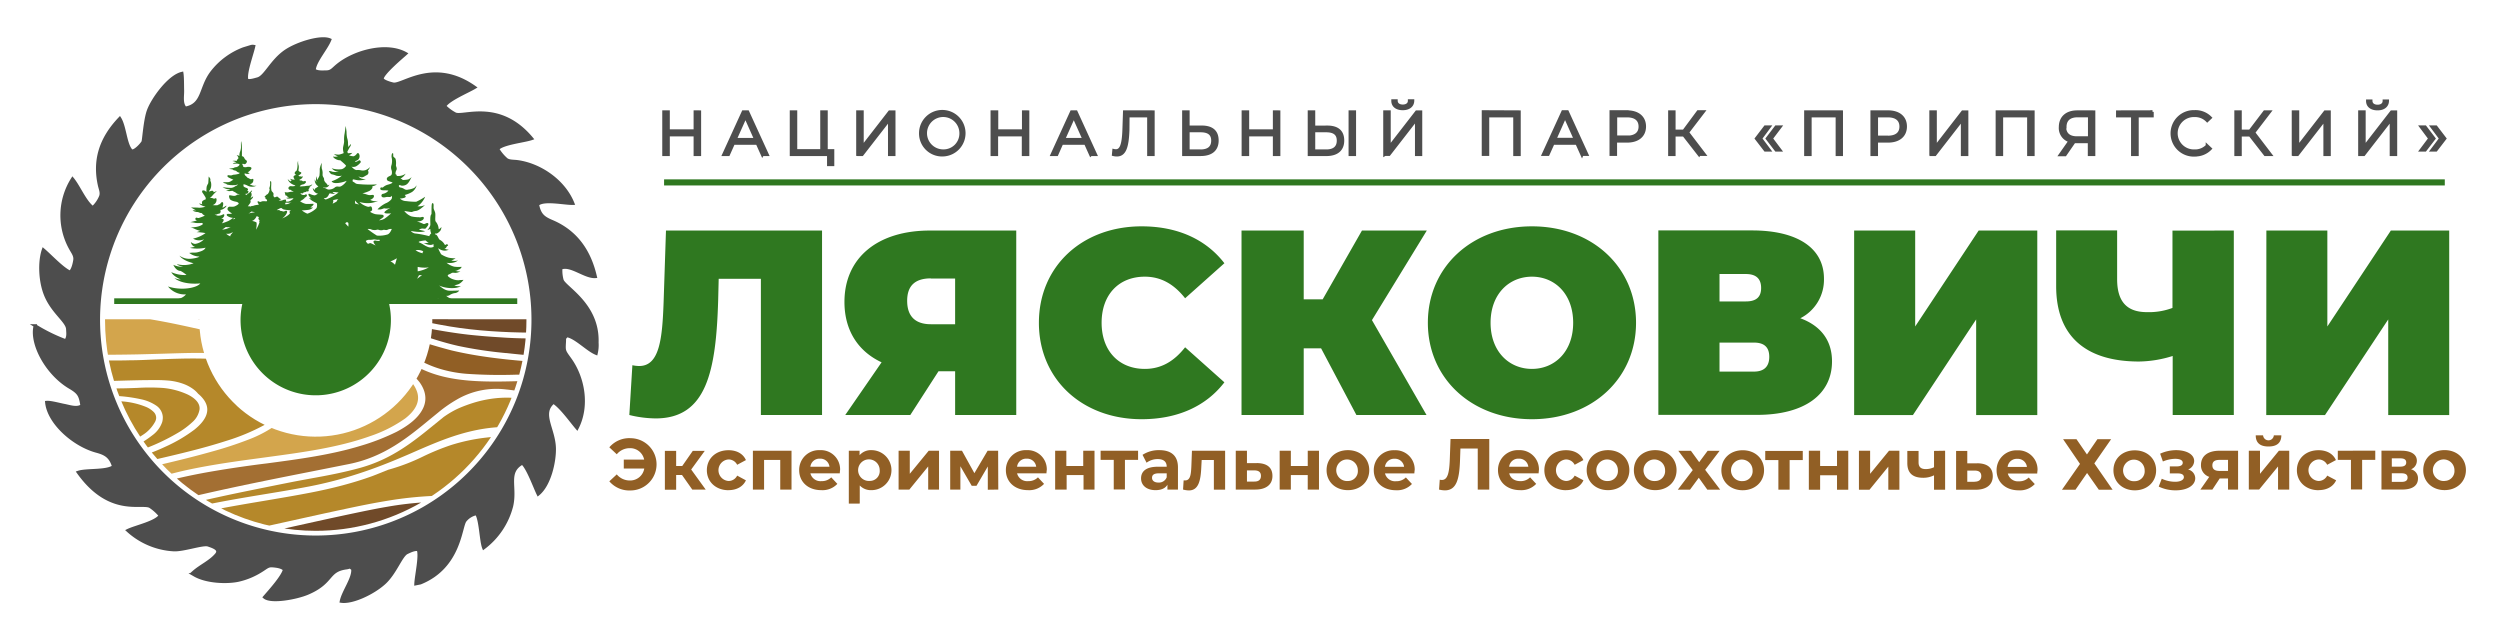
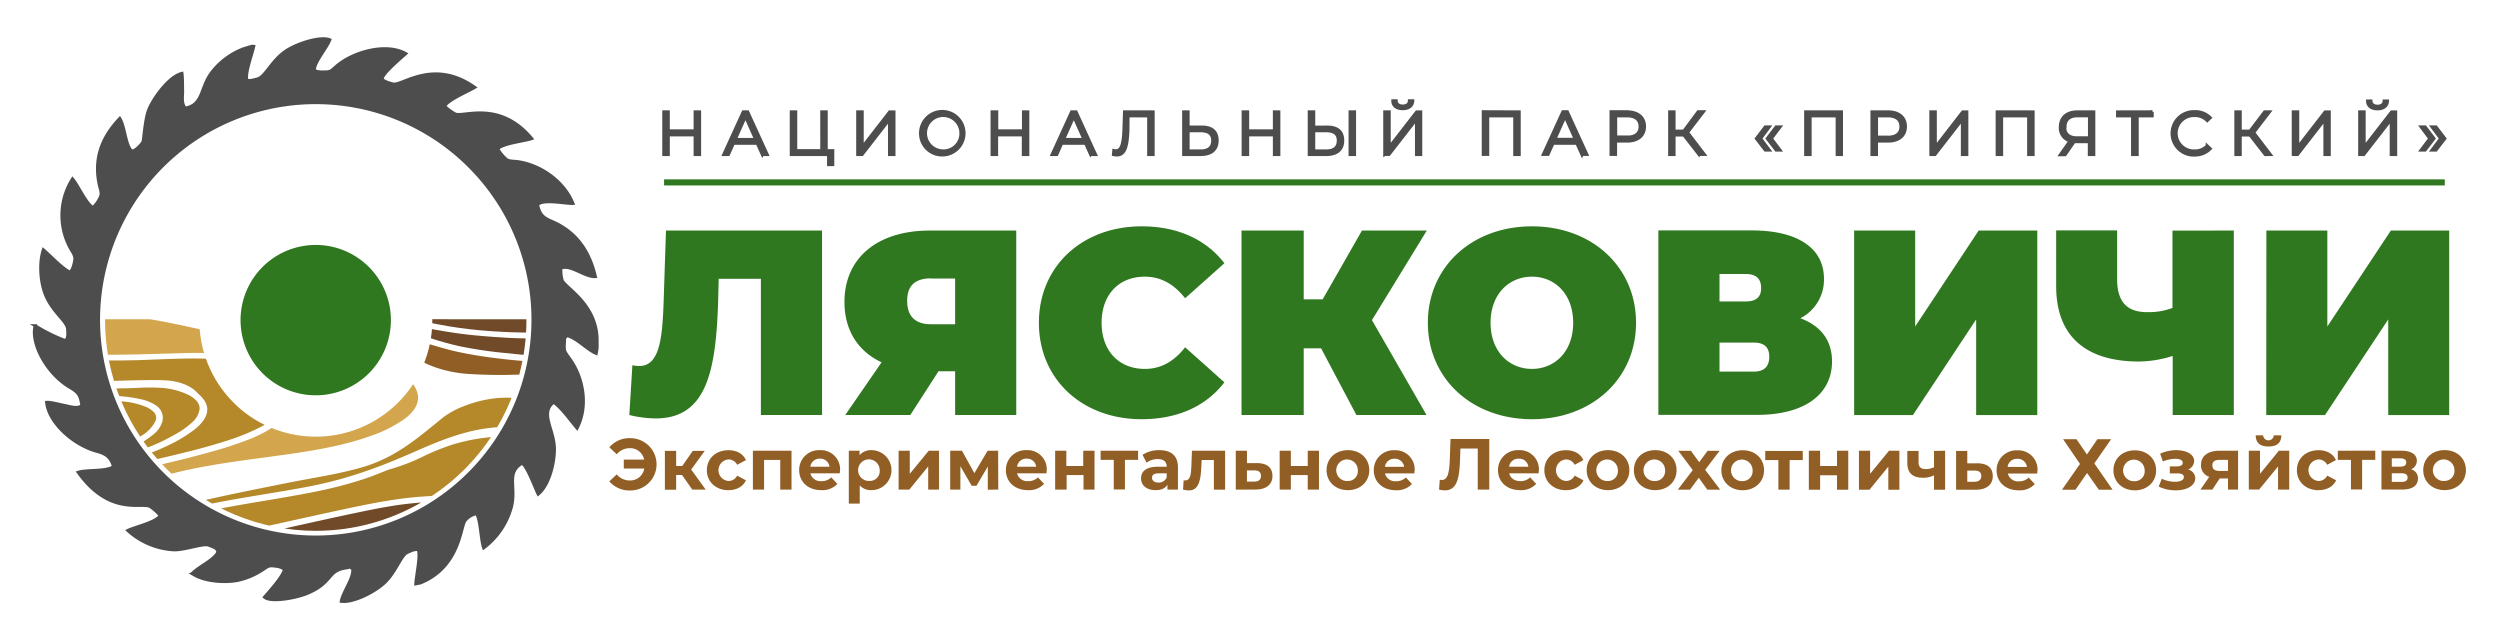
<svg xmlns="http://www.w3.org/2000/svg" id="Слой_1" data-name="Слой 1" viewBox="0 0 820 210" width="820" height="210">
  <defs>
    <style>.cls-1{fill:none;clip-rule:evenodd;}.cls-2{fill:#4d4d4d;stroke:#4d4d4d;}.cls-10,.cls-2,.cls-3,.cls-4,.cls-7,.cls-8,.cls-9{fill-rule:evenodd;}.cls-3,.cls-5{fill:#2f7820;}.cls-4{fill:#915f25;}.cls-6{clip-path:url(#clip-path);}.cls-7{fill:#b5882a;}.cls-8{fill:#d3a54c;}.cls-9{fill:#704a29;}.cls-10{fill:#a36f33;}</style>
    <clipPath id="clip-path">
      <path class="cls-1" d="M172.67,105a69.11,69.11,0,1,0-69.11,69.11A69.11,69.11,0,0,0,172.67,105Zm-95,28.08a38.21,38.21,0,1,1,54-2.16A38.22,38.22,0,0,1,77.64,133.08Z" />
    </clipPath>
  </defs>
  <path class="cls-2" d="M63.57,188.47l-.6-.34.59-.52c2.27-2,5.5-3.4,7.44-5.75,1.39-1.69-1-2.51-2.72-3.09s-8.3,1.81-11.45,1.56A24.37,24.37,0,0,1,41.92,174c2.45-1.21,9.17-2.61,10.63-4.88a14.78,14.78,0,0,0-3.34-3c-2.81-1.45-13.31,3.19-23.56-11.2,2.64-.92,9.39-.17,11.59-1.9-1-3.33-2.76-4.25-5.51-5-7.51-2-15.78-9.3-16.44-16.05,1.25-.12,4.2.7,5.77,1,1.77.33,4.22,1.25,5.81.09-.53-3.28-.9-4.22-3.94-6-7.59-4.47-12.92-14.37-11.4-20.23a56.24,56.24,0,0,0,10,4.93c.94-1.1.71-2.51.64-3.84-.14-2.57-5-5.54-7.28-11.29-1.79-4.47-2-10.81-.67-14.7,2.35,2,6.28,6.26,8.77,7.34.92-.79,1.35-2.79,1.53-3.92.23-1.47-.65-2.49-1.38-3.83a22.3,22.3,0,0,1,.65-22.84c2.08,2.5,4.06,7.51,6.65,9.43A10.16,10.16,0,0,0,33,64.43c.45-1.23-.08-2.27-.38-3.58-1.82-8.1.22-15.24,6.66-22,1.56,2.49,1.83,7.74,3.35,10,1,1.49.48.58.95.63.91-.12,2.65-1.86,3.3-2.9.26-.42.63-7.12,1.8-10.31,1.4-3.81,6.74-11.22,11-12.21.22,1.38.17,4.15.22,5.79,0,1.85-.47,4.23.9,5.61,6-1.12,4.8-6.73,8.71-11.79A23.71,23.71,0,0,1,79.89,16l2.55-.78c.74-.09.33-.06.79,0-.56,2.62-3.07,9.29-2.19,11.11.95.29,2.23-.12,3.53-.48,2.47-.7,4.58-6.08,9.29-9.19,3.88-2.55,11.45-4.84,14.32-3.59-1.15,2.93-5,7.15-5.1,9.92,1,.78,2.77.61,3.85.6,1.78,0,2.14-.84,3.8-2.19,5.57-4.55,16.06-7.36,22.38-3.81-.83.77-8,6.73-7.74,8.33.43.81,2.61,1.42,3.58,1.64,3,.67,13.21-8.51,26.77,1.1C153.5,30,147,32.7,145.85,34.82a14.1,14.1,0,0,0,3.49,2.57c2.67,1.18,14.47-4.67,25.07,8.06-2.44.86-9.53,1.53-11.17,3.39a14.06,14.06,0,0,0,2.9,3.48c.91.64,2.29.52,3.53.68,7.51,1,15.32,6.39,18.25,13.72-2.75.09-9.65-1.52-11.6.39.67,3.24,1.77,4.27,4.69,5.51,8.3,3.5,12.45,10.17,14.28,18.1-3.43.26-8.12-4.13-11.31-2.78a12,12,0,0,0,.38,3.9c.68,2.45,11.91,7.93,11.48,20.5a11.92,11.92,0,0,1-.29,3.58c-2.83-1.13-6.71-5.34-9.61-5.81-1,1-.71.82-.79,2-.17,3-.2,2.92,1.75,5.61,4.49,6.2,6.11,15.49,2.38,22.72-2.12-2.47-5.13-6.8-7.74-8.51-4.48,3.73.17,8.69.31,15.16.09,4.24-1.54,11.91-5.33,15-1.1-2.23-3.39-8.67-5.21-10.18-5.29,2.94-2.05,7.73-3.47,14a24.78,24.78,0,0,1-9.19,13.8c-.91-2.25-1-9.37-2.38-11.22a6.33,6.33,0,0,0-3.64,2.18c-1.65,1.7-1.54,15.2-14.74,20.53l-1.5.3c.12-2.72,1.64-9.32.77-11.23-1.16-.22-2.6.47-3.69,1-1.94.92-3.78,6.63-7.42,9.95s-10.51,6.55-14.12,6c.63-3.21,4.15-7.66,3.75-10.61-1.37-1-.53-.55-2.08-.34-6.33.85-4.23,4.66-12.58,8.27-3.74,1.62-12.19,3.15-14.28,1.33,1.79-2.06,6.13-6.88,6.55-9.09-1-.92-2.62-1.07-3.8-1.18-1.6-.15-2,.5-3.87,1.64a23.65,23.65,0,0,1-7.38,3.07c-3.8.84-10.74.59-14.67-1.84ZM154.81,55.4a71.25,71.25,0,1,0,20,50.73A71.06,71.06,0,0,0,154.81,55.4Z" />
  <path class="cls-3" d="M218.44,75.62l-.78,23.6c-.43,11.75-1.29,20.83-8,20.83a10.71,10.71,0,0,1-2.24-.26l-1,16.33a37,37,0,0,0,8.64,1.12c16.7,0,19.81-15.47,20.5-38.8l.17-7h13.84v44.68h20.06V75.62Zm86.54,0c-17.2,0-28,9-28,23.42,0,9.25,4.41,16.17,12.18,19.8l-11.92,17.28h21.34l9.25-14.35h5.45v14.35h20.05V75.62Zm.35,15.73h7.95v15h-7.95c-5.1,0-7.78-2.59-7.78-7.69,0-4.93,2.59-7.35,7.78-7.35Zm69.13,46.15c11.84,0,21.18-4.32,27.14-12.1l-12.88-11.49C385.18,118.4,381,121,375.5,121c-8.47,0-14.17-5.88-14.17-15.13S367,90.75,375.5,90.75c5.45,0,9.68,2.59,13.22,7.08L401.6,86.34c-6-7.78-15.3-12.1-27.14-12.1-19.44,0-33.7,13.05-33.7,31.63S355,137.5,374.46,137.5ZM468,75.62H446.72L433.84,98.18h-6.22V75.62h-20.4v60.5h20.4V114.25h5.7l11.58,21.87h23L450,105l18-29.39Zm34.48,61.88c19.7,0,34.14-13.31,34.14-31.63s-14.44-31.63-34.14-31.63-34.14,13.31-34.14,31.63,14.43,31.63,34.14,31.63Zm0-16.5c-7.52,0-13.57-5.71-13.57-15.13s6.05-15.12,13.57-15.12S516,96.45,516,105.87,510,121,502.46,121Zm88-16.6a14.16,14.16,0,0,0,7.78-13c0-10-8.64-15.82-23.6-15.82H543.94v60.5h32.33c15.81,0,24.63-6.83,24.63-17.54,0-7-3.81-11.76-10.46-14.18ZM564,89.88h8.65c3.45,0,5,1.64,5,4.58s-1.56,4.41-5,4.41H564v-9Zm11.32,32H564v-9.51h11.32c3.38,0,5,1.56,5,4.67s-1.64,4.84-5,4.84Zm32.85,14.26h19.27l20.74-31.37v31.37h20.05V75.62H649l-20.82,31.46V75.62H608.16v60.5Zm104.4-60.5V101a21.87,21.87,0,0,1-8.39,1.38c-6.56,0-9.76-3.45-9.76-10.8v-16h-20V93.86c0,16.16,9.42,24.72,27.22,24.72a38.27,38.27,0,0,0,11-1.82v19.36h20.05V75.62Zm30.76,60.5H762.6l20.74-31.37v31.37h20V75.62H784.2l-20.83,31.46V75.62h-20Z" />
  <path class="cls-4" d="M206.78,143.72a8.61,8.61,0,0,0-6.92,3L202.3,149a5.52,5.52,0,0,1,4.29-2,4.67,4.67,0,0,1,4.69,3.74H204.6v2.93h6.72a4.68,4.68,0,0,1-4.73,3.93,5.52,5.52,0,0,1-4.29-2l-2.44,2.27a8.61,8.61,0,0,0,6.92,3,8.57,8.57,0,1,0,0-17.14Zm20.33,16.86h4.36L226.71,154l4.45-6.11h-3.93l-3.45,4.95h-2v-4.95h-3.7v12.74h3.7v-4.83h1.92l3.4,4.83Zm11.84.19c2.68,0,4.79-1.19,5.71-3.22L241.79,156a3.13,3.13,0,0,1-2.86,1.76,3.54,3.54,0,0,1,0-7.06,3.16,3.16,0,0,1,2.86,1.75l2.87-1.54c-.92-2.08-3-3.24-5.71-3.24-4.14,0-7.1,2.72-7.1,6.56s3,6.56,7.1,6.56Zm8-12.93v12.74h3.67v-9.71h5.3v9.71h3.7V147.84Zm28.6,6.41a6.31,6.31,0,0,0-6.63-6.6,6.48,6.48,0,0,0-6.79,6.56c0,3.79,2.86,6.56,7.26,6.56a6.67,6.67,0,0,0,5.26-2.06l-2-2.14a4.29,4.29,0,0,1-3.19,1.24,3.4,3.4,0,0,1-3.65-2.56h9.64c0-.31.07-.71.07-1Zm-6.61-3.81a3,3,0,0,1,3.13,2.65h-6.27a3,3,0,0,1,3.14-2.65Zm17-2.79a4.91,4.91,0,0,0-4,1.66v-1.47h-3.53v17.33H282v-5.94a5,5,0,0,0,3.84,1.54,6.56,6.56,0,0,0,0-13.12Zm-.64,10.09a3.54,3.54,0,1,1,3.24-3.53,3.22,3.22,0,0,1-3.24,3.53Zm9.56,2.84h3.41l6.18-7.58v7.58H308V147.84h-3.38l-6.21,7.57v-7.57h-3.67v12.74Zm32.58,0-.05-12.74h-3.45l-4.34,7.36-4.07-7.36h-3.86v12.74h3.34v-7.65l3.72,6.42h1.56L324,153v7.63Zm15.91-6.33a6.31,6.31,0,0,0-6.63-6.6,6.48,6.48,0,0,0-6.79,6.56c0,3.79,2.86,6.56,7.27,6.56a6.66,6.66,0,0,0,5.25-2.06l-2-2.14a4.33,4.33,0,0,1-3.2,1.24,3.4,3.4,0,0,1-3.65-2.56h9.64c0-.31.07-.71.07-1Zm-6.6-3.81a3,3,0,0,1,3.12,2.65h-6.27a3,3,0,0,1,3.15-2.65Zm9.44,10.14h3.67v-4.76h5.54v4.76H359V147.84h-3.7v5h-5.54v-5h-3.67v12.74Zm27.14-12.74H361v3h4.31v9.71h3.67v-9.71h4.31v-3Zm6.91-.19a9.71,9.71,0,0,0-5.49,1.54l1.32,2.58a6.1,6.1,0,0,1,3.67-1.19c2,0,2.94.93,2.94,2.51h-2.94c-3.88,0-5.47,1.57-5.47,3.82s1.78,3.86,4.76,3.86c1.87,0,3.2-.62,3.89-1.78v1.59h3.45v-7.27c0-3.86-2.25-5.66-6.13-5.66Zm-.28,10.63c-1.31,0-2.09-.62-2.09-1.54s.55-1.49,2.28-1.49h2.53v1.3a2.72,2.72,0,0,1-2.72,1.73Zm11-10.44-.19,5.11c-.12,2.42-.26,4.62-2,4.62a3.5,3.5,0,0,1-.54,0l-.19,3a7.65,7.65,0,0,0,1.91.29c3.16,0,3.89-3.18,4.08-7.72l.12-2.25h4v9.71h3.69V147.84Zm21.33,4.07H409v-4.07h-3.67v12.74l6.39,0c3.56,0,5.64-1.63,5.64-4.45s-1.8-4.21-5.14-4.24Zm-.83,6.06H409v-3.68l2.39,0c1.42,0,2.2.54,2.2,1.8s-.78,1.89-2.2,1.86Zm8.27,2.61h3.67v-4.76h5.54v4.76h3.69V147.84h-3.69v5h-5.54v-5h-3.67v12.74Zm22.39.19c4.05,0,7-2.73,7-6.56s-2.94-6.56-7-6.56-7,2.72-7,6.56,2.95,6.56,7,6.56Zm0-3a3.54,3.54,0,1,1,3.25-3.53,3.23,3.23,0,0,1-3.25,3.53Zm21.9-3.49a6.3,6.3,0,0,0-6.63-6.6,6.48,6.48,0,0,0-6.79,6.56c0,3.79,2.86,6.56,7.27,6.56a6.66,6.66,0,0,0,5.25-2.06l-2-2.14a4.33,4.33,0,0,1-3.2,1.24,3.39,3.39,0,0,1-3.64-2.56h9.63c0-.31.07-.71.07-1Zm-6.6-3.81a3,3,0,0,1,3.12,2.65h-6.27a3,3,0,0,1,3.15-2.65ZM475.77,144l-.24,6.73c-.16,4.23-.66,6.7-2.6,6.7a2.35,2.35,0,0,1-.69-.1l-.23,3.25a8.69,8.69,0,0,0,1.89.26c3.89,0,4.81-3.74,5-10.26l.12-3.45h5.68v13.45h3.78V144Zm29,10.25a6.31,6.31,0,0,0-6.63-6.6,6.49,6.49,0,0,0-6.8,6.56c0,3.79,2.87,6.56,7.27,6.56a6.68,6.68,0,0,0,5.26-2.06l-2-2.14a4.31,4.31,0,0,1-3.19,1.24c-1.95,0-3.3-1-3.65-2.56h9.64c0-.31.07-.71.07-1Zm-6.61-3.81a3,3,0,0,1,3.13,2.65H495a3,3,0,0,1,3.15-2.65Zm15.51,10.33c2.67,0,4.78-1.19,5.7-3.22L516.49,156a3.14,3.14,0,0,1-2.86,1.76,3.54,3.54,0,0,1,0-7.06,3.17,3.17,0,0,1,2.86,1.75l2.86-1.54c-.92-2.08-3-3.24-5.7-3.24-4.14,0-7.1,2.72-7.1,6.56s3,6.56,7.1,6.56Zm13.76,0c4,0,7-2.73,7-6.56s-2.94-6.56-7-6.56-7,2.72-7,6.56,3,6.56,7,6.56Zm0-3a3.54,3.54,0,1,1,3.24-3.53,3.24,3.24,0,0,1-3.24,3.53Zm15.48,3c4.05,0,7-2.73,7-6.56s-2.93-6.56-7-6.56-7,2.72-7,6.56,3,6.56,7,6.56Zm0-3a3.54,3.54,0,1,1,3.24-3.53,3.24,3.24,0,0,1-3.24,3.53Zm21.31,2.84-4.93-6.51,4.74-6.23h-3.93l-2.77,3.72-2.7-3.72h-4.14l4.73,6.32-4.9,6.42h4l2.88-3.91,2.8,3.91Zm7.39.19c4,0,7-2.73,7-6.56s-2.94-6.56-7-6.56-7,2.72-7,6.56,3,6.56,7,6.56Zm0-3a3.54,3.54,0,1,1,3.24-3.53,3.24,3.24,0,0,1-3.24,3.53Zm19.74-9.9H579v3h4.31v9.71H587v-9.71h4.31v-3Zm2,12.74H597v-4.76h5.54v4.76h3.69V147.84h-3.69v5H597v-5H593.3v12.74Zm16.43,0h3.41l6.18-7.58v7.58H623V147.84H619.6l-6.2,7.57v-7.57h-3.67v12.74Zm24.58-12.74v5.35a6.27,6.27,0,0,1-2.73.61c-1.47,0-2.34-.61-2.34-2.2v-3.76h-3.69v4c0,3.34,1.84,4.81,5.2,4.81a7.79,7.79,0,0,0,3.56-.81v4.74H638V147.84Zm14.13,4.07h-3.22v-4.07h-3.67v12.74l6.39,0c3.55,0,5.64-1.63,5.64-4.45s-1.8-4.21-5.14-4.24Zm-.83,6.06h-2.39v-3.68l2.39,0c1.42,0,2.2.54,2.2,1.8S649,158,647.61,158Zm20.65-3.72a6.31,6.31,0,0,0-6.63-6.6,6.49,6.49,0,0,0-6.8,6.56c0,3.79,2.87,6.56,7.27,6.56a6.68,6.68,0,0,0,5.26-2.06l-2-2.14a4.29,4.29,0,0,1-3.19,1.24,3.4,3.4,0,0,1-3.65-2.56h9.64c0-.31.07-.71.07-1Zm-6.61-3.81a3,3,0,0,1,3.13,2.65H658.5a3,3,0,0,1,3.15-2.65Zm15-6.44,5.54,8.1-5.92,8.48h4.43l3.81-5.5,3.86,5.5h4.52l-6-8.65,5.51-7.93h-4.5l-3.43,5-3.43-5Zm23.51,16.77c4.05,0,7-2.73,7-6.56s-2.94-6.56-7-6.56-7,2.72-7,6.56,3,6.56,7,6.56Zm0-3a3.54,3.54,0,1,1,3.24-3.53,3.24,3.24,0,0,1-3.24,3.53ZM717.69,154a3.1,3.1,0,0,0,2-2.77c0-2.25-2.58-3.58-6-3.58a12.85,12.85,0,0,0-5.16,1.16l.9,2.56a10.79,10.79,0,0,1,4-.88c1.63,0,2.51.48,2.51,1.28s-.71,1.21-2,1.21H711.7v2.3h2.61c1.32,0,2,.42,2,1.25s-1.09,1.49-2.8,1.49a10.38,10.38,0,0,1-4.45-1l-1,2.58a12.67,12.67,0,0,0,5.61,1.23c3.62,0,6.37-1.54,6.37-4a3,3,0,0,0-2.4-2.84ZM728,147.84c-3.74,0-6.08,1.66-6.08,4.69a3.94,3.94,0,0,0,2.72,3.88l-2.91,4.17h3.93l2.41-3.65h2.72v3.65h3.3V147.84Zm.07,3h2.72v3.62H728c-1.54,0-2.34-.55-2.34-1.83s.85-1.79,2.39-1.79Zm16-4.39c2.77,0,4.19-1.2,4.21-3.66h-2.46a1.77,1.77,0,0,1-3.53,0h-2.41c0,2.46,1.42,3.66,4.19,3.66Zm-6.39,14.12H741L747.2,153v7.58h3.67V147.84h-3.39l-6.2,7.57v-7.57h-3.67v12.74Zm22.87.19c2.67,0,4.78-1.19,5.7-3.22L763.32,156a3.15,3.15,0,0,1-2.87,1.76,3.54,3.54,0,0,1,0-7.06,3.18,3.18,0,0,1,2.87,1.75l2.86-1.54c-.92-2.08-3-3.24-5.7-3.24-4.15,0-7.1,2.72-7.1,6.56s3,6.56,7.1,6.56Zm18.61-12.93H766.8v3h4.31v9.71h3.67v-9.71h4.31v-3Zm11.69,6.08a3,3,0,0,0,1.88-2.79c0-2.08-1.9-3.29-5.1-3.29h-6.51v12.74h6.8c3.5,0,5.18-1.38,5.18-3.63a3,3,0,0,0-2.25-3Zm-6.34-3.57h2.79c1.28,0,1.94.42,1.94,1.35s-.66,1.37-1.94,1.37h-2.79v-2.72Zm3.1,7.72h-3.1v-2.82h3.17c1.35,0,2,.45,2,1.42s-.69,1.4-2,1.4Zm14.21,2.7c4,0,7-2.73,7-6.56s-2.93-6.56-7-6.56-7,2.72-7,6.56,3,6.56,7,6.56Zm0-3a3.54,3.54,0,1,1,3.24-3.53A3.24,3.24,0,0,1,801.75,157.74Z" />
  <path class="cls-2" d="M228,36.69v6.24H219.2V36.69h-1.48v14h1.48V44.24H228V50.7h1.47v-14Zm22.09,14h1.57l-6.41-14h-1.47l-6.4,14h1.54L240.57,47h7.81l1.68,3.74Zm-8.95-4.94,3.37-7.53,3.36,7.53ZM271,49.42V36.69h-1.46V49.42H261V36.69h-1.46v14h12.23V54h1.38V49.42Zm10.41,1.28h1.35l9-11.59V50.7h1.46v-14H291.8l-9,11.61V36.69h-1.47v14Zm27.9.12a7.13,7.13,0,1,0-7.37-7.13,7.05,7.05,0,0,0,7.37,7.13Zm0-1.32a5.81,5.81,0,1,1,5.87-5.81,5.7,5.7,0,0,1-5.87,5.81Zm26.39-12.81v6.24h-8.77V36.69H325.4v14h1.48V44.24h8.77V50.7h1.47v-14Zm22.09,14h1.56l-6.4-14h-1.47l-6.4,14h1.54L348.25,47h7.81l1.68,3.74Zm-8.95-4.94,3.36-7.53,3.37,7.53Zm20-9.07-.2,6c-.18,4.73-.87,6.77-2.65,6.77a2.69,2.69,0,0,1-.66-.08l-.12,1.32a4.63,4.63,0,0,0,1.12.14c2.55,0,3.43-2.58,3.63-8.19L370,38h6.77V50.7h1.46v-14Zm25.35,5H389.7v-5h-1.46v14h5.57c3.46,0,5.41-1.58,5.41-4.6s-1.81-4.41-5.11-4.41Zm-.34,7.83H389.7V42.89h4.07c2.62,0,4,1,4,3.23s-1.38,3.4-4,3.4ZM418,36.69v6.24h-8.77V36.69h-1.48v14h1.48V44.24H418V50.7h1.46v-14Zm17.3,5h-4.4v-5h-1.47v14H435c3.47,0,5.41-1.58,5.41-4.6s-1.8-4.41-5.11-4.41Zm7.53,9h1.46v-14h-1.46v14Zm-7.87-1.18h-4.06V42.89h4.06c2.63,0,4,1,4,3.23s-1.38,3.4-4,3.4Zm25.15-13.86c2,0,3.23-1,3.27-2.58h-1.1c0,1.08-.9,1.72-2.17,1.72s-2.14-.64-2.16-1.72h-1.1c0,1.62,1.26,2.58,3.26,2.58Zm-5.84,15h1.34l9-11.59V50.7H466v-14h-1.34l-9,11.61V36.69h-1.46v14Zm32.24-14v14h1.46V38h8.87V50.7h1.46v-14Zm32.42,14h1.56l-6.41-14h-1.46l-6.41,14h1.55L509.4,47h7.81l1.68,3.74Zm-8.95-4.94,3.36-7.53,3.37,7.53Zm23.69-9.07h-5.25v14h1.48V46.28h3.77c3.56,0,5.73-1.8,5.73-4.79s-2.17-4.8-5.73-4.8Zm0,8.29h-3.73V38h3.73c2.8,0,4.28,1.28,4.28,3.52S536.39,45,533.59,45Zm23.65,5.72h1.7l-5.51-7.21,5.21-6.8H557L552.29,43h-3.2V36.69h-1.44v14h1.44V44.28h3.2l5,6.42ZM579,49.22h1.32l-2.84-3.78,2.84-3.81H579l-2.91,3.81L579,49.22Zm3.56,0-2.9-3.78,2.9-3.81h1.32L581,45.44l2.84,3.78Zm9.7-12.53v14h1.46V38h8.87V50.7H604v-14Zm27,0H614v14h1.49V46.28h3.76c3.56,0,5.73-1.8,5.73-4.79s-2.17-4.8-5.73-4.8Zm0,8.29H615.5V38h3.72c2.8,0,4.29,1.28,4.29,3.52S622,45,619.22,45Zm14.06,5.72h1.34l9-11.59V50.7h1.46v-14h-1.34l-9,11.61V36.69h-1.46v14Zm21.75-14v14h1.46V38h8.87V50.7h1.46v-14Zm26.25,0c-3.34,0-5.53,1.78-5.53,5a4.36,4.36,0,0,0,3.19,4.51l-3.19,4.54h1.58l2.95-4.28c.26,0,.52,0,.8,0h4.18V50.7h1.47v-14Zm-4,4.92c0-2.38,1.51-3.64,4.11-3.64h3.92V45.2H681.2c-2.6,0-4-1.31-4-3.59Zm28.64-4.92H694.56V38h4.92V50.7H701V38h4.92V36.69Zm13.86,14.13a6.85,6.85,0,0,0,5.15-2.06l-1-.94a5.49,5.49,0,0,1-4.14,1.68,5.81,5.81,0,1,1,0-11.61,5.55,5.55,0,0,1,4.14,1.66l1-.94a6.82,6.82,0,0,0-5.13-2,7.13,7.13,0,1,0,0,14.25ZM743,50.7h1.7l-5.51-7.21,5.21-6.8h-1.6L738,43h-3.2V36.69h-1.44v14h1.44V44.28H738l5,6.42Zm9.23,0h1.34l9-11.59V50.7H764v-14h-1.35l-9,11.61V36.69h-1.46v14Zm27.6-15c2,0,3.22-1,3.26-2.58H782c0,1.08-.9,1.72-2.16,1.72s-2.15-.64-2.17-1.72h-1.1c0,1.62,1.26,2.58,3.27,2.58Zm-5.85,15h1.34l9-11.59V50.7h1.46v-14h-1.34l-9,11.61V36.69h-1.46v14Zm21.47-1.48,2.9-3.78-2.9-3.81h-1.32l2.84,3.81-2.84,3.78Zm3.56,0h-1.32l2.84-3.78-2.84-3.81H799l2.91,3.81Z" />
  <rect class="cls-5" x="217.82" y="58.83" width="584.07" height="2" />
  <g class="cls-6">
    <path class="cls-7" d="M33,148.89V131.6c1.12,0,2.24-.08,3.35-.08s2.43,0,3.65.13a26,26,0,0,1,7.85,1.8,7.81,7.81,0,0,1,2.53,1.65,2.71,2.71,0,0,1,.84,2.11,3.43,3.43,0,0,1-.28,1,11.67,11.67,0,0,1-4.14,4.46,38.62,38.62,0,0,1-6.18,3.37c-1.27.57-2.59,1.1-3.94,1.59S34.28,148.52,33,148.89Z" />
    <path class="cls-7" d="M33,151.79v-1q3.13-.91,6.09-2A50.44,50.44,0,0,0,45,146a32.91,32.91,0,0,0,5-3.25,8.89,8.89,0,0,0,3.21-4.34,5.67,5.67,0,0,0,.19-1.64,4.85,4.85,0,0,0-2.15-3.73A13.92,13.92,0,0,0,46.45,131,50.55,50.55,0,0,0,33,129.85v-2.46c1.85,0,3.69,0,5.54,0s3.94-.06,5.89-.14h.29a65.79,65.79,0,0,1,8.77,0h0a24.82,24.82,0,0,1,8.09,2.16c2.36,1.17,4.07,2.79,3.88,4.85h0a7.11,7.11,0,0,1-2.42,4.25,26.27,26.27,0,0,1-4.72,3.48,68.73,68.73,0,0,1-12.24,5.68C41.91,149.27,37.46,150.57,33,151.79Z" />
    <path class="cls-7" d="M33,155.11v-1.39l3.83-1.13,4.07-1.24c2.29-.7,4.57-1.41,6.79-2.18a62.38,62.38,0,0,0,6.49-2.62,49.32,49.32,0,0,0,9.67-5.69c3-2.44,5-5.3,3.77-8.36a6.78,6.78,0,0,0-1.05-1.76A9.79,9.79,0,0,0,65,129.16a8.83,8.83,0,0,0-1.9-1.73,12.84,12.84,0,0,0-2.58-1.38,19.25,19.25,0,0,0-5.21-1.22,51.39,51.39,0,0,0-5.47-.16c-4,0-8.07.14-12.1.25L33,125v-6.77c1.55,0,3.09,0,4.64,0s3.33,0,5-.06c2.89,0,5.79-.16,8.69-.27,8.83-.34,17.75-.69,26.36.63a49.8,49.8,0,0,1,6,1.3,23.36,23.36,0,0,1,8.3,3.92c2,1.67,3.19,3.77,2.8,6.34a8.92,8.92,0,0,1-.21.94c-1,3.42-4,6.14-7.83,8.35a68.1,68.1,0,0,1-12.74,5.29c-7.57,2.44-15.51,4.29-23.43,6.13-3.22.75-6.44,1.5-9.67,2.3l-4.11,1Z" />
    <path class="cls-8" d="M33,162.38v-5.27l4.11-1,.77-.2c3.6-.89,7.28-1.75,11-2.62,6.86-1.61,13.72-3.22,20.43-5.12a123.78,123.78,0,0,0,12.23-4,39.88,39.88,0,0,0,10.57-5.93c.4-.33.79-.68,1.16-1a13.19,13.19,0,0,0,3.81-6.43,7.78,7.78,0,0,0-1.72-6.85c-.18-.22-.37-.43-.58-.65-2.52-2.56-6.21-4.23-10.28-5.33A67.08,67.08,0,0,0,71.93,116c-2.47-.18-4.92-.24-7.38-.24s-4.91.07-7.38.14q-6.06.19-12.11.34c-4,.08-8,.13-12,.12V104.73H49.27c6.12,1,12.12,2.35,18.14,3.71,3.5.79,7,1.58,10.56,2.3,6,1.23,12.18,2,18.34,2.78l3.31.42c.93.17,1.86.32,2.81.45s1.89.26,2.85.35l.59.05,2.58.4,2.58.43a77.6,77.6,0,0,1,15.58,4.14c4.83,2,8.79,4.76,10.15,8.65,1.21,3.43-.7,6.39-3.85,8.84a44.22,44.22,0,0,1-11.65,5.85c-10.32,3.67-21.78,5.23-33.07,6.76l-3.46.47c-7.45,1-14.93,2.06-22.22,3.58-3.61.75-7.1,1.66-10.54,2.65s-6.83,2.06-10.25,3.14l-4.55,1.43C35.8,161.55,34.43,162,33,162.38Z" />
    <path class="cls-9" d="M174,166.72v10.86H73.61q4-.83,7.89-1.66l11.21-2.45,3.88-.86c6.32-1.4,12.63-2.8,19-4.15,3.9-.82,7.78-1.63,11.7-2.29a108.84,108.84,0,0,1,11.93-1.41,136.45,136.45,0,0,1,17.65.23C162.63,165.39,168.32,166.05,174,166.72Z" />
    <path class="cls-7" d="M174,143.25v21.36l-2.87-.34c-4.81-.58-9.67-1.09-14.55-1.39a138.36,138.36,0,0,0-14.69-.21,123.8,123.8,0,0,0-14.55,1.54c-4.77.77-9.47,1.73-14.19,2.74-5.61,1.19-11.34,2.46-17.07,3.73-9.52,2.11-19,4.22-28.7,6.13l-2,.4-2,.37H33v-.68l2.11-.55c4.32-1.13,8.56-2.33,12.81-3.53,3.14-.89,6.28-1.78,9.52-2.66,9.51-2.58,19.39-4.24,29.27-5.9,5.1-.86,10.19-1.72,15.22-2.69,3.53-.69,7-1.46,10.37-2.36s6.72-1.92,10-3.12l2.53-1,2.48-1a65.34,65.34,0,0,0,11.54-4.4,77.67,77.67,0,0,1,9.06-3.7,61.76,61.76,0,0,1,11.38-2.44,79.64,79.64,0,0,1,12.57-.48l.79.05.75,0Z" />
    <path class="cls-7" d="M174,131.43V140c-1.86-.09-3.74-.12-5.62-.1s-4,.12-6.06.29c-10,.88-18.15,4.42-26.5,8.05-1,.45-2.05.9-3.07,1.33-5,2.15-10,4.11-15.24,5.81a133.88,133.88,0,0,1-16.21,4.2c-4.85.93-9.73,1.74-14.61,2.54-10.12,1.68-20.26,3.37-29.95,6.06q-5.92,1.65-12.07,3.31Q38.8,173.05,33,174.59v-2c4.22-1,8.5-2.14,12.79-3.24,8.4-2.16,16.8-4.32,25.38-6.2,4-.88,8-1.71,12-2.52s7.93-1.6,12-2.41c2.21-.44,4.37-.83,6.53-1.23,5.57-1,11.2-2.07,16.5-3.55,10.44-2.91,17.46-8.63,24.57-14.43l2.67-2.17.19-.15.26-.17a29.19,29.19,0,0,1,4.5-2.58,48.13,48.13,0,0,1,5.14-1.89,38.17,38.17,0,0,1,5.5-1.23,34.86,34.86,0,0,1,5.9-.38,29,29,0,0,1,5.81.74Z" />
-     <path class="cls-10" d="M174,124.88v4.27a55.51,55.51,0,0,0-8.07-1.42,25.82,25.82,0,0,0-16.12,3.34,43.25,43.25,0,0,0-6.12,4.27l-2.35,1.92c-7.56,6.24-15.28,12.61-26.84,14.94l-11.61,2.31c-12.09,2.39-24.2,4.79-36.18,7.53-7.23,1.64-14.36,3.49-21.49,5.33-4.05,1-8.1,2.09-12.21,3.11v-6l1.43-.42,1.67-.51c2.35-.71,4.63-1.45,6.91-2.19,4.87-1.57,9.74-3.15,14.82-4.36,3.61-.86,7.28-1.6,11-2.25s7.44-1.23,11.17-1.76c2.54-.36,5-.69,7.56-1,10.38-1.38,20.91-2.77,30.6-5.73a72.43,72.43,0,0,0,11.92-4.63c3.79-2,7-4.41,8.55-7.46a7.51,7.51,0,0,0,.33-.71c1.15-2.85.43-5.63-1.37-8.11a22.22,22.22,0,0,0-7.75-6.17c-.86-.44-1.73-.84-2.61-1.19a69.77,69.77,0,0,0-12-3.48c-4.13-.86-8.39-1.47-12.65-2q-5.52-1-11-2.13T80.79,108l-2.3-.54c-1.83-.42-3.66-.85-5.51-1.24q-.54-.15-1-.24c-.34-.07-.7-.14-1.08-.2-.73-.14-1.48-.28-2.23-.4s-1.49-.24-2.24-.35L65,104.73H88.2c2,.63,4.11,1.23,6.18,1.78s4.24,1.06,6.4,1.48,4.61.79,6.93,1.14A75,75,0,0,1,121.14,112a54,54,0,0,1,10.46,5.29c2.09,1.26,4.19,2.52,6.47,3.64,9.58,4.68,21.44,4.37,32.75,4.07Z" />
    <path class="cls-4" d="M174,118.59v4.31h-2.15l-2.51,0h-.24a158.74,158.74,0,0,1-16.18-.3,41.69,41.69,0,0,1-8.52-1.59,35.69,35.69,0,0,1-7.52-3.25c-1.22-.7-2.37-1.42-3.53-2.13a50.53,50.53,0,0,0-9.61-5,60.55,60.55,0,0,0-7.18-2.08c-2.45-.56-5-1-7.5-1.37-2.7-.38-5.35-.81-8-1.32q-2.61-.51-5.19-1.15h21.3c4.39,1.31,8.64,2.86,12.88,4.41a161.61,161.61,0,0,0,18,5.8c4.17,1,8.49,1.75,12.89,2.34S169.67,118.27,174,118.59Z" />
    <path class="cls-9" d="M174,111v5.59c-1.31-.11-2.57-.23-3.79-.35s-2.75-.28-4.16-.44l-.2,0a136.36,136.36,0,0,1-15.51-2.33c-2.61-.59-5.15-1.3-7.66-2.09s-5-1.64-7.4-2.53l-3.55-1.32c-2.57-1-5.15-1.92-7.75-2.82h3.2c4.34,1.14,8.74,2.18,13.18,3s9,1.59,13.53,2.09q5.07.54,10.2.84Q169,111,174,111Z" />
    <path class="cls-9" d="M174,104.73v4.36c-4.37,0-8.76-.17-13.13-.48s-8.93-.8-13.31-1.53c-2.47-.41-4.93-.88-7.37-1.38-1.47-.31-2.93-.63-4.38-1Z" />
  </g>
  <path class="cls-3" d="M86.83,123.12a24.66,24.66,0,1,0-1.39-34.85A24.67,24.67,0,0,0,86.83,123.12Z" />
-   <path class="cls-3" d="M140.51,81.07a9.27,9.27,0,0,1-1.76-.93,9.16,9.16,0,0,0-1-.52c-.29-.11-.66-.21-.15-.43a9.64,9.64,0,0,1,2-.33s.62.67,1.07.67a3.59,3.59,0,0,1-1.74.18c2.51,1.19,3.23.31,3.23.31l.08.93a2.09,2.09,0,0,1-1.66.12ZM137,89V87.54a10.69,10.69,0,0,0,3.67.16A12.31,12.31,0,0,1,137,89Zm-.17,2.4.61-1.12,1-.06-1.57,1.18Zm2.05-9c-.44.34-.17.67-.17.67a5.81,5.81,0,0,1-2.41-1,4.12,4.12,0,0,1,2.58.36Zm-9.32,4.44s-.92-1-1.55-1.07a11.84,11.84,0,0,0,2.16-1.07l-.61,2.14Zm-2.42-9.95a9,9,0,0,1-3.51.38,28.13,28.13,0,0,1-3.08-2.16,3.28,3.28,0,0,1,1.12.09,2.2,2.2,0,0,0,1,.25c.67.1,1.11-.26,1.5-.08a2.28,2.28,0,0,0,1.52.05c.31-.16,1,.22,1.49-.09a2.32,2.32,0,0,1,1.32-.22s-.5,1.43-1.34,1.78ZM123.58,79c-.51-.11-.64-.2-1,.09s.63,1.44.63,1.44-1.14-.57-1.55-.75-.86.33-1.07.11c-.44-.44-.61-.76-.57-.88a1.79,1.79,0,0,1,1.33-.34,7.05,7.05,0,0,0,1.3-.15c.34,0,1,.15,1.25.14a4.89,4.89,0,0,0,.53-.05l.17.36a2.64,2.64,0,0,1-1.06,0Zm-7.11-12.25a4.66,4.66,0,0,1,0-1,4.91,4.91,0,0,0,1.31,1.31,7.87,7.87,0,0,1-1.31-.32Zm-2.24,7.57-1-1.07a1.49,1.49,0,0,1,.39-.33.53.53,0,0,1,.58.14c.16.15.06,1.2.06,1.26Zm-3.86-8.2a13,13,0,0,1-1.28.69s.41-.85.15-1.18l1.87-.37c-.59.22-.48.65-.74.86Zm-4.1-1.08c-.15,0,.28.37.64.38a15.12,15.12,0,0,0,4.15-2.29l-2-.19a1.6,1.6,0,0,0,1,.61,4.38,4.38,0,0,1-1.66-.11.41.41,0,0,0-.51.31,2.45,2.45,0,0,1-.71,1,1.64,1.64,0,0,1-.93.27ZM95.09,69.79c.2.19-.77,1.17-2.56,1.85,1.29-.85,1.93-2.24,1.54-2.46s-.74.27-1.14.19-.51-.18-.77-.16-.44-.35-.79-.31a1.73,1.73,0,0,1-.58,0s1.16-.72,1.46-.67.35.47,1.24.55a18.5,18.5,0,0,0,2,.23c-.61.21-.61.63-.41.82ZM93.7,66.44a4.46,4.46,0,0,0,2.23-.17,4.57,4.57,0,0,0-.91.37,2.42,2.42,0,0,1-1.58.33,1.63,1.63,0,0,0,.26-.53Zm-8.6,6.5A11.92,11.92,0,0,1,84,75.34s.36-2.15.07-2.42a4.43,4.43,0,0,0-1.45-.45c1-.23,1.61-1.62,1.61-1.62a1.9,1.9,0,0,0,.75.36.57.57,0,0,0,.23,1c-.29.23-.17.54-.06.78Zm-2.66-3.57,1.24.25a13.73,13.73,0,0,0-2.21.43,4,4,0,0,0,1-.68ZM76.55,72l.15-.51.49.06-.64.45Zm-1,5.52a4.34,4.34,0,0,1-1.38-.88,2.48,2.48,0,0,0,2.13-.53c0,.47-.78.73-.75,1.41Zm-2.68-2.22a14.54,14.54,0,0,0,1.23-.86,3.32,3.32,0,0,0,1.56,0,5.77,5.77,0,0,1-2.79.86Zm79.22,16.52s-1,0-1.66.1a4.86,4.86,0,0,1-1.74-.29,3.94,3.94,0,0,1-1.35-.7c-.49-.3-.52-.56-.42-.71s.64-.31,1-.53.51-.31,1.35-.18A3.44,3.44,0,0,0,151,89a4.59,4.59,0,0,1-1.76-.18c.64.07.74-.24,1.32-.42a1.7,1.7,0,0,0,.88-.88,11.54,11.54,0,0,1-2.45-.05,6.35,6.35,0,0,1-2.52-1.28c2.62.4,3.74-.77,3.74-.77a3.65,3.65,0,0,1-2.17,0,5.8,5.8,0,0,0,1.39-.68,16.14,16.14,0,0,1-2.13-.19,8.7,8.7,0,0,1-2.6-1.14,14.91,14.91,0,0,1-1-2c2,1.47,3.48.47,3.48.47a3,3,0,0,1-1.45-.38c.68.12.7-.71,1-.82s.32-.29.06-.49-.45,0-.61.1-.23.14-.55-.43a3.75,3.75,0,0,0-1.34-1.18c-.39-.25-.58-.93-.92-1.39s-.59-.39-.65-.41-.09-.1,0-.29c.7.18,1.22-.42,1.64-.83a2.05,2.05,0,0,0,.41-1.31s-.49.7-.88.7a4.26,4.26,0,0,0-1-2.52c-.27-.44,0-1.91-.13-2.7s-.55-1.14-.55-1.86.11-1.41-.34-1.44-.28,2.32-.35,3.63c-.59.39-.31,2.9-.37,3.58a4.13,4.13,0,0,1-1,1.66l1-.41a3.28,3.28,0,0,0,.29,1.47,1.8,1.8,0,0,0-.63.91,33.24,33.24,0,0,0-4.33-.86,2.22,2.22,0,0,1-1.72-.86s3.35.7,4.67.06c0,0-2-.45-2-.5a2.69,2.69,0,0,1,1.05-.35c.46,0,1,.19,1.22-.11s1.15-1.27.69-1.61-1,.41-1.53.2a15.54,15.54,0,0,0-2.15-.83c2,.14,2.57-1.06,2.21-1.36s-.89.17-1.49,0a11.13,11.13,0,0,1-2.49-.27,5.28,5.28,0,0,1-2.34-1.8s1.95.36,2.36.36.37-.24,1.5-.36,2.92-1.92,2.92-1.92a4.91,4.91,0,0,1-2.44.41,7.66,7.66,0,0,0,2-2.14,5.45,5.45,0,0,0,.51-1,20.1,20.1,0,0,1-2.92,1.64,22.19,22.19,0,0,1-3.29-.21,3.07,3.07,0,0,1-2.06-.83c1.56-.11,1.9-.43,1.9-.65s-.34-.52-.34-.52a9.4,9.4,0,0,0,2.42-1,3.81,3.81,0,0,0,1.5-2.19,4,4,0,0,1-.8.87,6.76,6.76,0,0,1-2,.55A1.41,1.41,0,0,1,132.6,62a3.21,3.21,0,0,0-1.39-.51c-.24-.07-.6-.58-.23-.75s.41.4,1.71.06,1.68-1.63,2.34-2.73a3.69,3.69,0,0,1-1.15.79,13.91,13.91,0,0,1-1.77.19,1.48,1.48,0,0,0-.77-.48,4,4,0,0,0,1.71-1.61,4.11,4.11,0,0,1-2.93.74c0-.49-.29-.49-.38-.57a2.23,2.23,0,0,1,.29-1.34c.3-.72-.24-1.2-.15-1.71a6,6,0,0,0-.1-1.84c-.1-.51-.71-.61-.78-1s.1-1-.22-1-.44,1.11-.29,1.53a5.3,5.3,0,0,1-.06,2.33,2.27,2.27,0,0,0,0,1.68,2.48,2.48,0,0,1,.09,1.23.87.87,0,0,1-.52.65c-.27.13-1.22.46-1.12,1.09s.45.6,1.86,1.08c-.11.3-.65.51-1.59.76a3.8,3.8,0,0,0-1.61.94s-.76-.25-.81.28.48.62,1.33.62a10.22,10.22,0,0,1,1.33.07,2.08,2.08,0,0,1-.68.64,3.06,3.06,0,0,1-1.22.46.58.58,0,0,0,0,1.09c.65.23,1.09-.2,2-.08s.9-.44,1-.36a1.21,1.21,0,0,1-.2,1.21,4.9,4.9,0,0,1-1.89,1.27,10.18,10.18,0,0,0-2.59,1.93c1.51.26,1.89-.5,2.53-.28a3.52,3.52,0,0,0,1.82-.26s-2.14,1.11-2.07,1.59,2.2.27,2.2.27a20.44,20.44,0,0,1-2.08,1.69,4,4,0,0,1-1.88.59s1.15-.81,1.36-1a.46.46,0,0,0-.12-.77c-.35-.13-1.77-.1-2.52-.26a6.63,6.63,0,0,1-1.68-.75s.64-.38.68-.56,0-1-.32-1.17-.55.13-1,.09a6.32,6.32,0,0,1-2.86-1.61,9.4,9.4,0,0,0,3.82.34,9,9,0,0,0,2.4-.71,3.59,3.59,0,0,1-2.67-.3c1.33-.57,1.33-1.24,1.17-1.48s-.47-.13-.82-.12a2.52,2.52,0,0,1-1.34-.13,15.43,15.43,0,0,0-1.56-.42,10.44,10.44,0,0,0,2.34-.81c.57-.4,1.13-.87.91-1.49a4.08,4.08,0,0,0,1.52-.63,40,40,0,0,1-4.8,0c-1.31-.11-1.92-.09-2.26-.38a5.14,5.14,0,0,0-.9-.57s-.09-.59.11-.67,1,.25,2,.28a8.49,8.49,0,0,0,2.21-.31,7.16,7.16,0,0,1-1.45-.25,3.11,3.11,0,0,1-1-.72,5.29,5.29,0,0,0,1,.3c.49.07.93-.27,1.63-.67a1,1,0,0,0,.49-1.53,3.67,3.67,0,0,0,.69-1.17,3.92,3.92,0,0,1-1.45,1,2.93,2.93,0,0,1-1.57.06,4.33,4.33,0,0,0-1.34-.07c-.47,0-1-.33-1.79-1.22.32.32,1.14.2,1.58,0a5.17,5.17,0,0,0,1.51-1.3.53.53,0,0,0-.35-.67c-.21-.07-.28.11-.71.31s-.71.23-.76.12.19-.26.55-.36a1.48,1.48,0,0,0,.86-1,1.59,1.59,0,0,0-.22-1.31c-.12-.15-.4-.25-.65.11a2.24,2.24,0,0,1-1,.8,4.21,4.21,0,0,1-1.55-.32,2.71,2.71,0,0,0,1.08-.8s-1.32.14-1.4.11-.28-.5-.16-.64.66-1.27.89-1.56a.86.86,0,0,0,.15-.78c-.07-.07-.68,1-.75.92a5.88,5.88,0,0,1-.13-1.4,5.47,5.47,0,0,0-.28-1.49,9.26,9.26,0,0,1-.2-2,17.53,17.53,0,0,0-.31-2s-.24,2.21-.39,2.82a10,10,0,0,0-.1,2.18c0,.81-.31,1.58-.37,2.29a5,5,0,0,0,.24,1.62,7.13,7.13,0,0,1-1.59.51,7.89,7.89,0,0,1-1.61-.2,3,3,0,0,0,1.3.73,2.83,2.83,0,0,1-1.61.09s.09.47,1.06.93,1.25.19,1.4.36,1.87,1.53,1.81,1.79a2.73,2.73,0,0,1-1.35,1.06,7.06,7.06,0,0,1-3.36-.3,3.38,3.38,0,0,0,2.38,1.19,6.93,6.93,0,0,1-2.23-.07,2.39,2.39,0,0,0-1.07-.2s.46,1,1,1.08a5.59,5.59,0,0,1,1.38.44,4.17,4.17,0,0,0,1.88,0,9.74,9.74,0,0,1-3.37,1.83c.37.58,1,.67,2.25.56a10.84,10.84,0,0,0,2.69-.7,4.67,4.67,0,0,1-1.24,1.39c-.83.64-1.15.55-1.52.5a1.32,1.32,0,0,0-1.14.3,2.76,2.76,0,0,1-1.46.63,1.64,1.64,0,0,1-1.32-.23,1.81,1.81,0,0,0-1-.27v-.16a2,2,0,0,0,1,0,1.28,1.28,0,0,0,1-.94,1.06,1.06,0,0,1-.6.27c0-.49-.54-.67-.92-1.3s0-.67-.41-1.32-.25-.88-.27-1.64a5.37,5.37,0,0,0-.29-1.33,15,15,0,0,1,0-1.81,8,8,0,0,0-.67,2,12.67,12.67,0,0,1-.09,2.26,6.7,6.7,0,0,1-.77,1.4,6.33,6.33,0,0,1-.06-1.25,2.41,2.41,0,0,0-.12,2,3.14,3.14,0,0,1-.56-1,2.3,2.3,0,0,0,1.16,2.3,4.39,4.39,0,0,1-.77.54.73.73,0,0,0-.42.72s-.22-.26-.64-.71a2.1,2.1,0,0,0,1.83,1.89c-.33,0-.79.53-1.29.53a5.48,5.48,0,0,1-1.56-.5c-.18-.06-.57-.08-.33.49a3.15,3.15,0,0,0,1,1.1,4.51,4.51,0,0,0-.87-.26c.74,1.07,2.46,1.61,2.56,1.8a2.53,2.53,0,0,1-.11,1.55,7.85,7.85,0,0,1-3,1.83A7.12,7.12,0,0,1,99,69s.83,0,2-.15a2.57,2.57,0,0,0,1.7-.81,4.05,4.05,0,0,1-.91,0c.86-.52,1.23-1.1,1-1.17s-1.73.1-2.52,0a5.15,5.15,0,0,1-1.84-.86s1.51-.82,1.57-1.24a.89.89,0,0,0,.69-.8.39.39,0,0,0-.6-.13c-.23.19-.47.12-.8.09s-.76-.4-.72-.5.43,0,.68,0,.23-.38.55-.38a1.07,1.07,0,0,0,.81-.31c.22.07.51.13.62-.13a.59.59,0,0,0-.06-.51s.47-.45.42-.85a1.44,1.44,0,0,0,.85-.85,2.29,2.29,0,0,1-1.45.54c-.57,0-.93.14-1.27.14s-1.43.15-1.39,0a1.46,1.46,0,0,1,1-.58,1.5,1.5,0,0,0,1-.66c.08-.23-.15-.59-.37-.48a.94.94,0,0,1-.55.1c-.18,0-.37-.31-.68-.27s-.53-.08-.51-.18.11-.06.59-.37a1.46,1.46,0,0,0,.57-.93A1,1,0,0,1,99,58c-.07-.15-.41-.14-.58-.14s-.48-.14-.5-.26.26-.19.45-.33.51-.37.45-.6-.41-.26-.52-.33-.41-.27-.41-.45.09-.4.1-.79A2.49,2.49,0,0,0,97.87,54a4.05,4.05,0,0,1-.08-1.27,2.92,2.92,0,0,0-.21,1.1,5.64,5.64,0,0,1-.3,2.16c-.21.15-.58.36-.62.75s.53.64.53.64-.68.09-.87.45.37,1.07.37,1.07l-.62,0a3,3,0,0,1-.85-.28s-.06.26.52.55a.48.48,0,0,0-.44.37,4.46,4.46,0,0,1-.93-.82c.43,1.61,2.53,2.11,2.53,2.11a1,1,0,0,1-.41.23,5.39,5.39,0,0,1-1.08,0,.79.79,0,0,0-.82.63.65.65,0,0,0,.84.57c0,.21.4.36.95.63a5.88,5.88,0,0,0-1.94.21A3,3,0,0,1,93.38,63l.26,1.11s.45,0,.57.28.61.23.61.23a1.37,1.37,0,0,1-.94.26c.39.59,2.35,0,2.35.21s-1,.83-1.53,1a2.08,2.08,0,0,1-.92,0c.06-.29.06-.56,0-.6a2,2,0,0,0-1.21.25,2.31,2.31,0,0,1-1.16,0s.63-.16.75-.45c-.52-.09-1-.78-1.23-.81s-.61.27-.88.23-.25-.26-.35-.5.09-.39,0-.74-.51-.64-.62-.86a4.36,4.36,0,0,1-.14-1.31c0-.42.16-1.89-.15-1.88s-.16.5-.19,1.11a3.66,3.66,0,0,1-.25,1.1c-.08.4.15.19.07.69a2.91,2.91,0,0,1-.64,1.38c-.3,0-.51.38-.74.54s-.32.38-.15.44.3.24.22.31-.08.26.15.3.4.48.32.65-1,0-1.45.07-.65.29-.89.22-.55-.34-.7-.16,0,.38.08.54.23.3.23.57a5,5,0,0,0-1.86.36c-.21,0-.48,0-.55.07s-.19.19-.46.08a1.65,1.65,0,0,0-.71,0s.34-.46.73-1,.1-.83.15-1,.83-.58.89-1.26a3.08,3.08,0,0,0-.86.57s.16-.44.28-.72a1.47,1.47,0,0,0,0-.9c-.06-.07-.28-.12-.06-.3a1.32,1.32,0,0,0,.29-.68A20.37,20.37,0,0,1,80.72,64c-.1,0-.2-.42-.2-.42a3.5,3.5,0,0,0,.57-.08c.21,0,.41-.56.41-.73s-.37-.1-.42-.16.08-.1.22-.22,0-.6-.34-.71-1-.36-1.07-.59a1.52,1.52,0,0,1,0-.66,4.09,4.09,0,0,1,1.19.39,3.18,3.18,0,0,0,3.07.07,2.74,2.74,0,0,1-2.23-.51,1.21,1.21,0,0,0,1.16-1.06c.14-.72-.17-.71-.39-.61a.84.84,0,0,1-.85-.09c-.18-.19-.67-.24-.75-.42a3.61,3.61,0,0,0-.59-.58.68.68,0,0,1-.21-.8,1.74,1.74,0,0,0,1.6.07,2,2,0,0,0-.72-.37c.26,0,1.47-1,1.29-1.45s-1.3-.37-1.59-.26a1.6,1.6,0,0,1-1-.08c-.22-.11-.1-.2-.11-.36s-.19-.08-.24-.31.07-.46.27-.32a.66.66,0,0,0,.84-.08c.31-.27.5-.81.23-1a2.15,2.15,0,0,1-.79-.95.92.92,0,0,0-.72-.48s0-1.49,0-2.21a11.85,11.85,0,0,0-.23-2.65c-.15,0-.07,1.45-.08,2a5.32,5.32,0,0,1-.4,1.67,3.62,3.62,0,0,0-.11,1.19,1.15,1.15,0,0,0-.92-.3,1.25,1.25,0,0,1,.6,1c-.06.08-.56.49-.58.89a2.49,2.49,0,0,0-1.41,0s1,.13,1.27.55a1.31,1.31,0,0,0-1.17.39s.5-.06,1-.09,1.11.06,1.29.31a1.65,1.65,0,0,1-1.31.87c-.37,0-.65.29-.92.29s-.53.14-1.27.18a2.81,2.81,0,0,0,.95.21c.29,0,.36.26.78.36a1.29,1.29,0,0,1,.87.39c.4.35.9.35.9.43s-.14.28-.47.35a8,8,0,0,1-1.37.24c-.4,0-.61.2-1,.24s-.95-.18-1.1,0-.1.47.41.73,1.47.68,1.47.68-.58.31-.83.49a2.08,2.08,0,0,1-1.14.33c-.6,0-1.46,0-1.46,0a1.89,1.89,0,0,0,.78.43.74.74,0,0,1,.55.33,7.94,7.94,0,0,0,2.39.19,1.54,1.54,0,0,0,1.12-.3s-.08.43-.37.48-.31.17-.83.44a2.53,2.53,0,0,1-1.51.27,18.19,18.19,0,0,1-2.23-.24,3.9,3.9,0,0,0,2.54.71,3.61,3.61,0,0,1-1.44.42,3.51,3.51,0,0,0,2,.08c.22,0,.51.29.85.41s.45.37.86.54.76.1.73.18-.3.07-.59.12-.5.37-1.09.41-1.41-.28-1.64-.16-.07.81.16,1.22,1.27.74,1.89.84,1,.39,1,.64-1.13.92-1.63,1a7.5,7.5,0,0,1-1.34,0,.76.76,0,0,0-.61,1.11A4.39,4.39,0,0,0,76.12,70a2.21,2.21,0,0,1-.94.16c-.4-.06-1.13,0-.67.63a3.92,3.92,0,0,0,2,.68l-.07,0a12,12,0,0,1-1.5,1,16.76,16.76,0,0,1-2.15.78s.67-.87.58-1.14-.37-.41-.89-.28c1.3-.63,1.13-1.46,1-1.52s-.29-.06-.53.13a3,3,0,0,1-1.52.3,5.91,5.91,0,0,1-1.06-.39,2.08,2.08,0,0,0,.72,0,1.51,1.51,0,0,1,.68-.25c.38,0,.79-.51.49-1.23,1.2-.12,2.2-1.31,2-1.38s-.77.58-1.31.62c.27-.74.43-1.71,0-1.8s-.65.63-.91.67-.54.3-.82.35a9.22,9.22,0,0,1-1.49-.06,1.75,1.75,0,0,0,1.27-1.38c.09-.56,0-.82-.19-.87s-.36.15-.54.15a1.49,1.49,0,0,1-.62-.2,2.13,2.13,0,0,0-.85,0,4.66,4.66,0,0,0,.87-.81,9.9,9.9,0,0,1,1.46-1.45,3.12,3.12,0,0,0-1,.36.8.8,0,0,0-.38-.48c-.28-.12-1,.23-1.1.21s-.1-.1,0-.3c.2,0,.55-.88.59-1.27a3.84,3.84,0,0,0-.08-1.58A.88.88,0,0,1,69,59c.07-.3-.11-.6-.56-1.1,0,0-.1,2-.13,2.16s-.12.19-.42.87-.09,2.28-.28,2a1.13,1.13,0,0,0-1-.48c-.36,0-.37.49-.23.69s.57.82.9,1.38a1,1,0,0,1,.17.88,2.79,2.79,0,0,0-.85.4c-.6.35-.26,1.24-.26,1.24a2.36,2.36,0,0,0-1.09-.26,4.82,4.82,0,0,0,2.17,1,6.74,6.74,0,0,1-2.11.36c-.78-.09-2.58-.08-2.62-.08s1.7,1,1.7,1a2.13,2.13,0,0,0-1.22,0,3.32,3.32,0,0,0,1.8.49,3,3,0,0,0,1.31.37c0,.37.91.81.91.81a13.24,13.24,0,0,1-2,.77c-.5.07-.73-.29-1,0s-.06.79.52.8l-2.29.57a12.8,12.8,0,0,1,1.75.26,9.86,9.86,0,0,0,1.93,0c.5,0,.42.31.33.52a5.69,5.69,0,0,1-2.29.81c-.78.09-1.72.23-1.72.23A2.91,2.91,0,0,1,63.7,75a8,8,0,0,0,2,.71l-1.22.45a16.45,16.45,0,0,1,2.93.3,10.63,10.63,0,0,1-4.09,1.8,3.75,3.75,0,0,0,3.61.21A5,5,0,0,1,64,80a2.3,2.3,0,0,1-1.4-.63A2,2,0,0,0,64,81a7.75,7.75,0,0,0-1.68.32,12.81,12.81,0,0,0,5.11-.08c-.41.92-1.66,1.25-2.59,1.49s-1.23,0-2.77.23a5.51,5.51,0,0,0,3.35,1.18s-.36.47-2.69.72a5.61,5.61,0,0,1-3.86-1s.91,1.58,4.63,2.49a9,9,0,0,1-5.47.29c.4.58,2.07.87,2.07.87a6.92,6.92,0,0,1-3.25-.65c.89,1.88,2,2,2.38,2a10.69,10.69,0,0,1,1.95,1.34,10.65,10.65,0,0,1-5-.94c.75,1.48,3.13,2.39,3.13,2.39a5.21,5.21,0,0,1-2.1-.47c.92.94,3.81,2.19,8.48,1.78-1,1.41-6,2.51-10.59,1A7,7,0,0,0,61,96.56s-1.53,2.22-5.58,1.58c1.46,1.69,4.47,1.57,4.47,1.57H146l-2.57-1.87c1.87,1,5.13,1.22,6.19.33-1.5.43-3.26-1.12-3.26-1.12a2,2,0,0,0,1.18-.28,3.91,3.91,0,0,1,1.78-.65,2,2,0,0,0,1.32-.83s-2.36.09-3,.07-1.64,0-3.6-1.71c2.06,1,5.76,1.2,7.13.18a4.27,4.27,0,0,1-2.17-.22,9.72,9.72,0,0,0,1.51-.45A4.65,4.65,0,0,0,152.05,91.77Z" />
-   <rect class="cls-5" x="37.46" y="97.85" width="132.2" height="1.86" />
</svg>